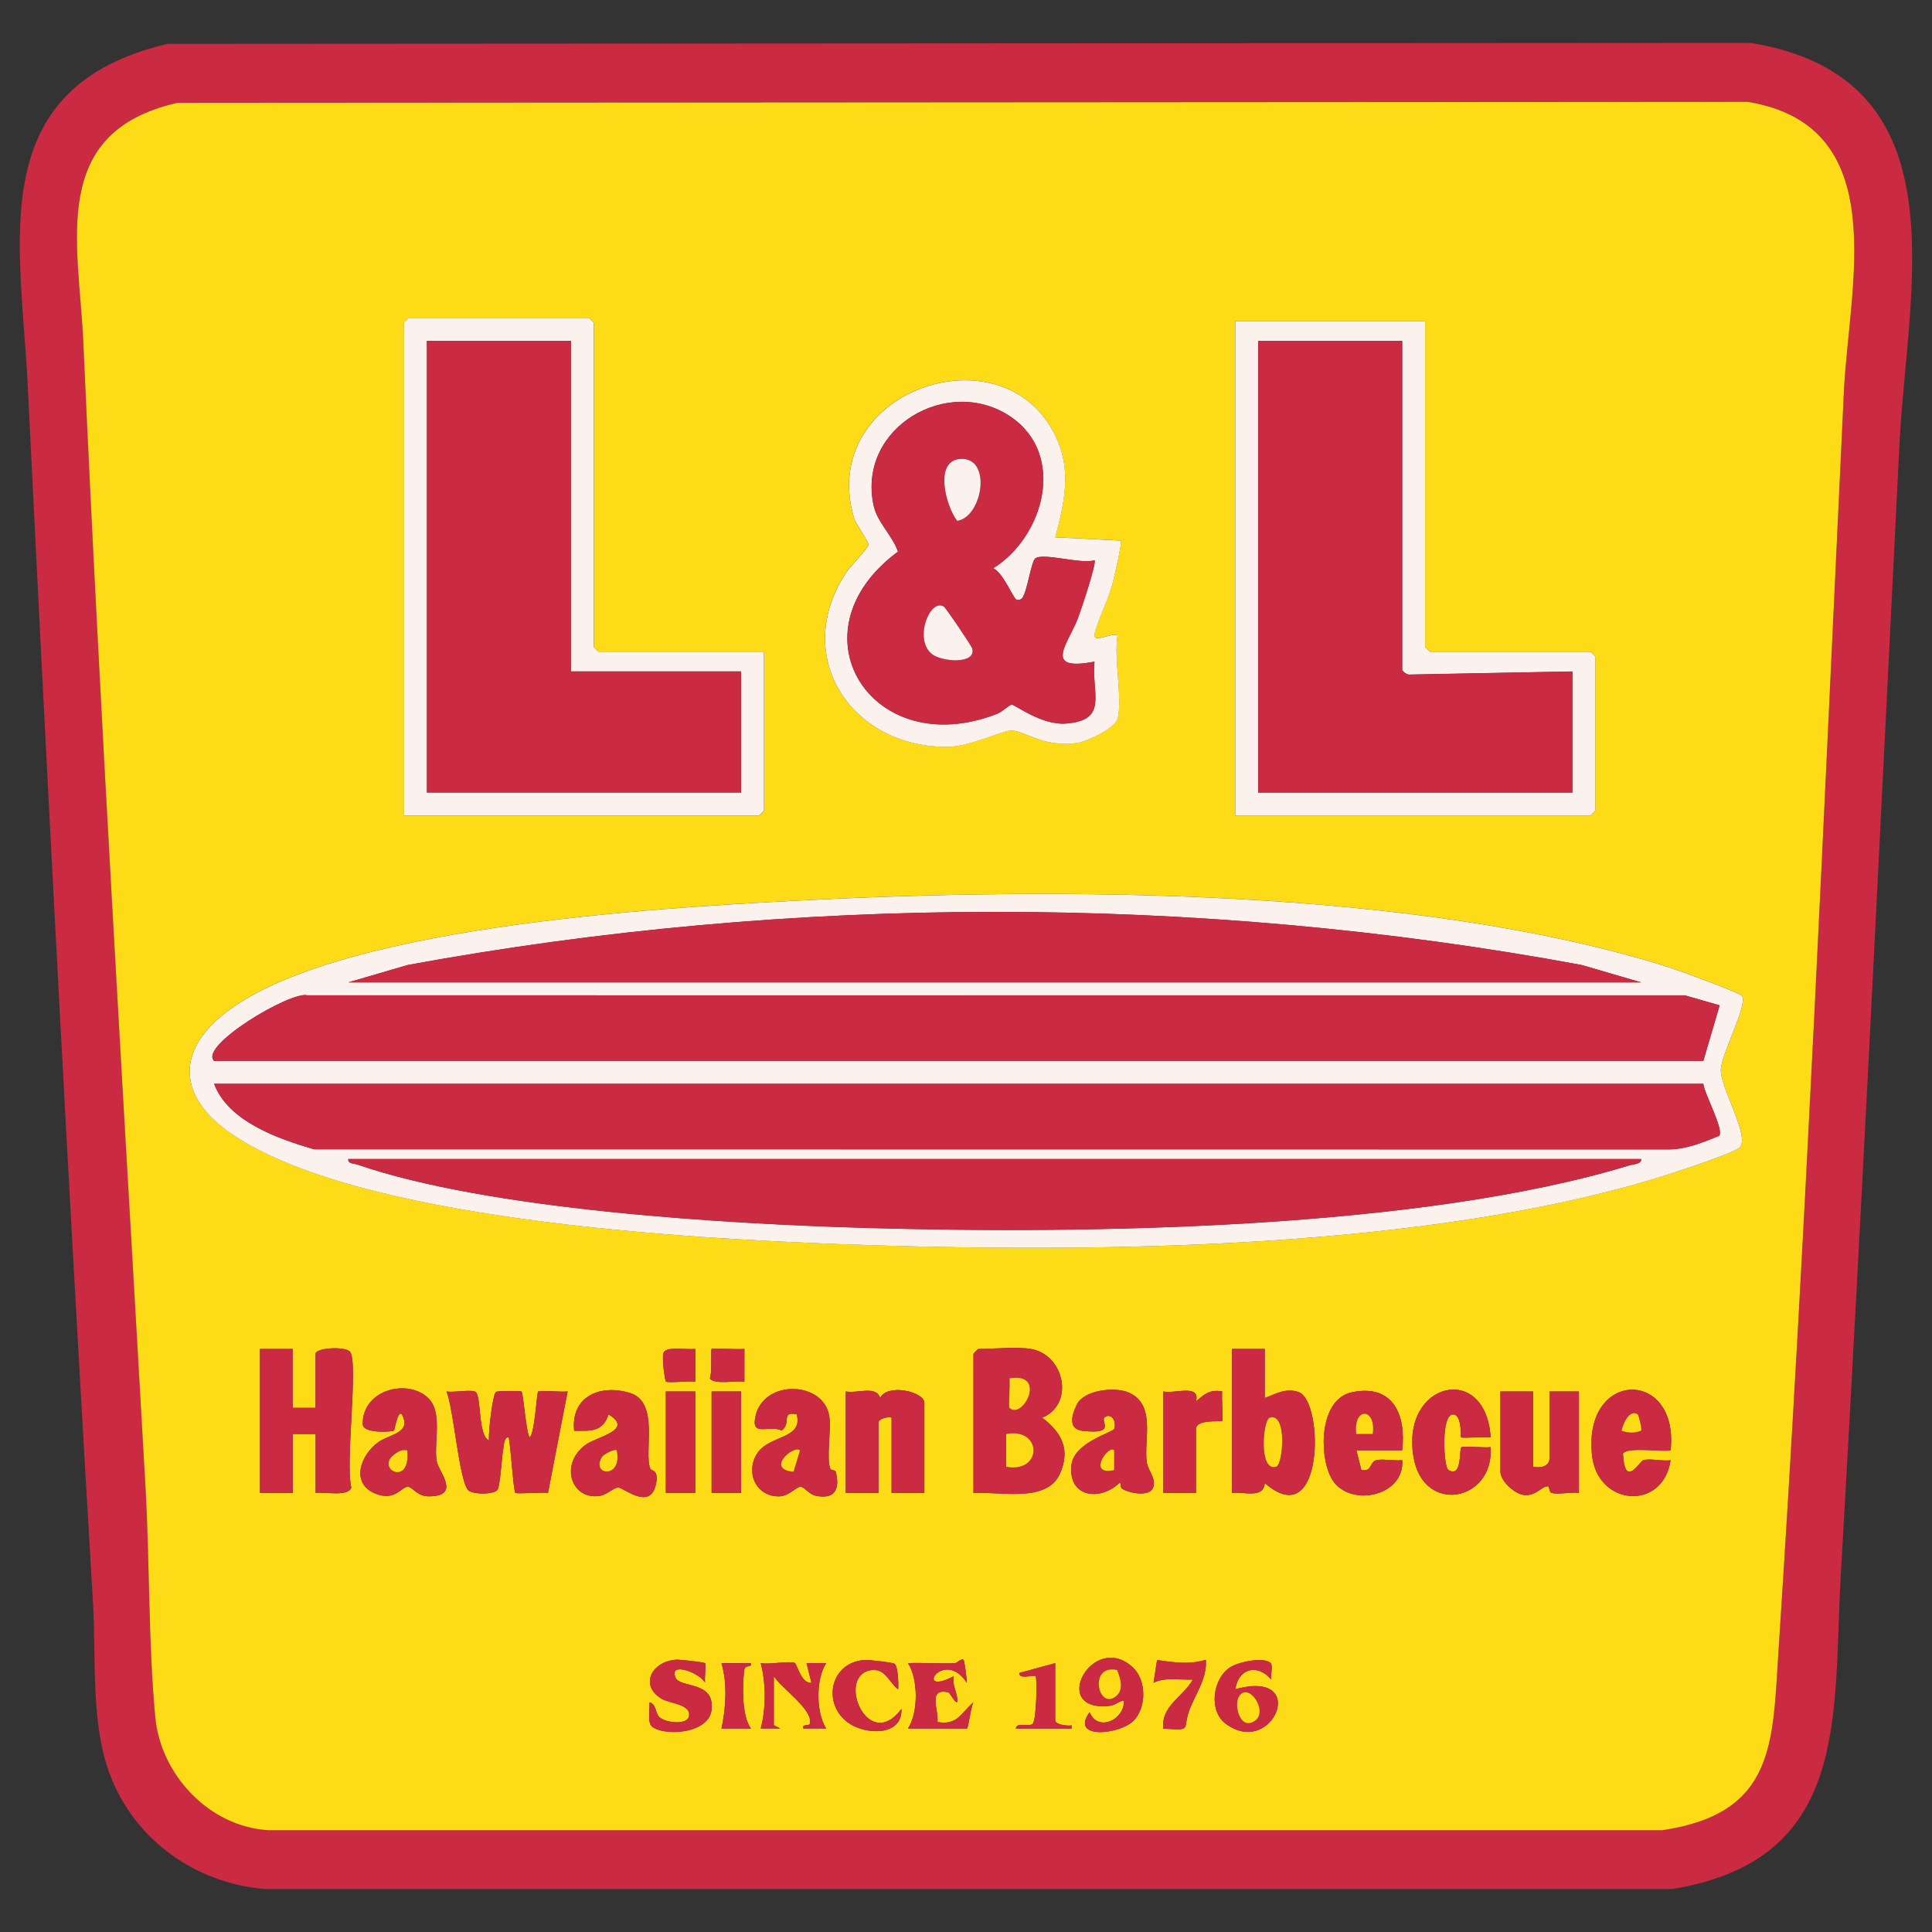
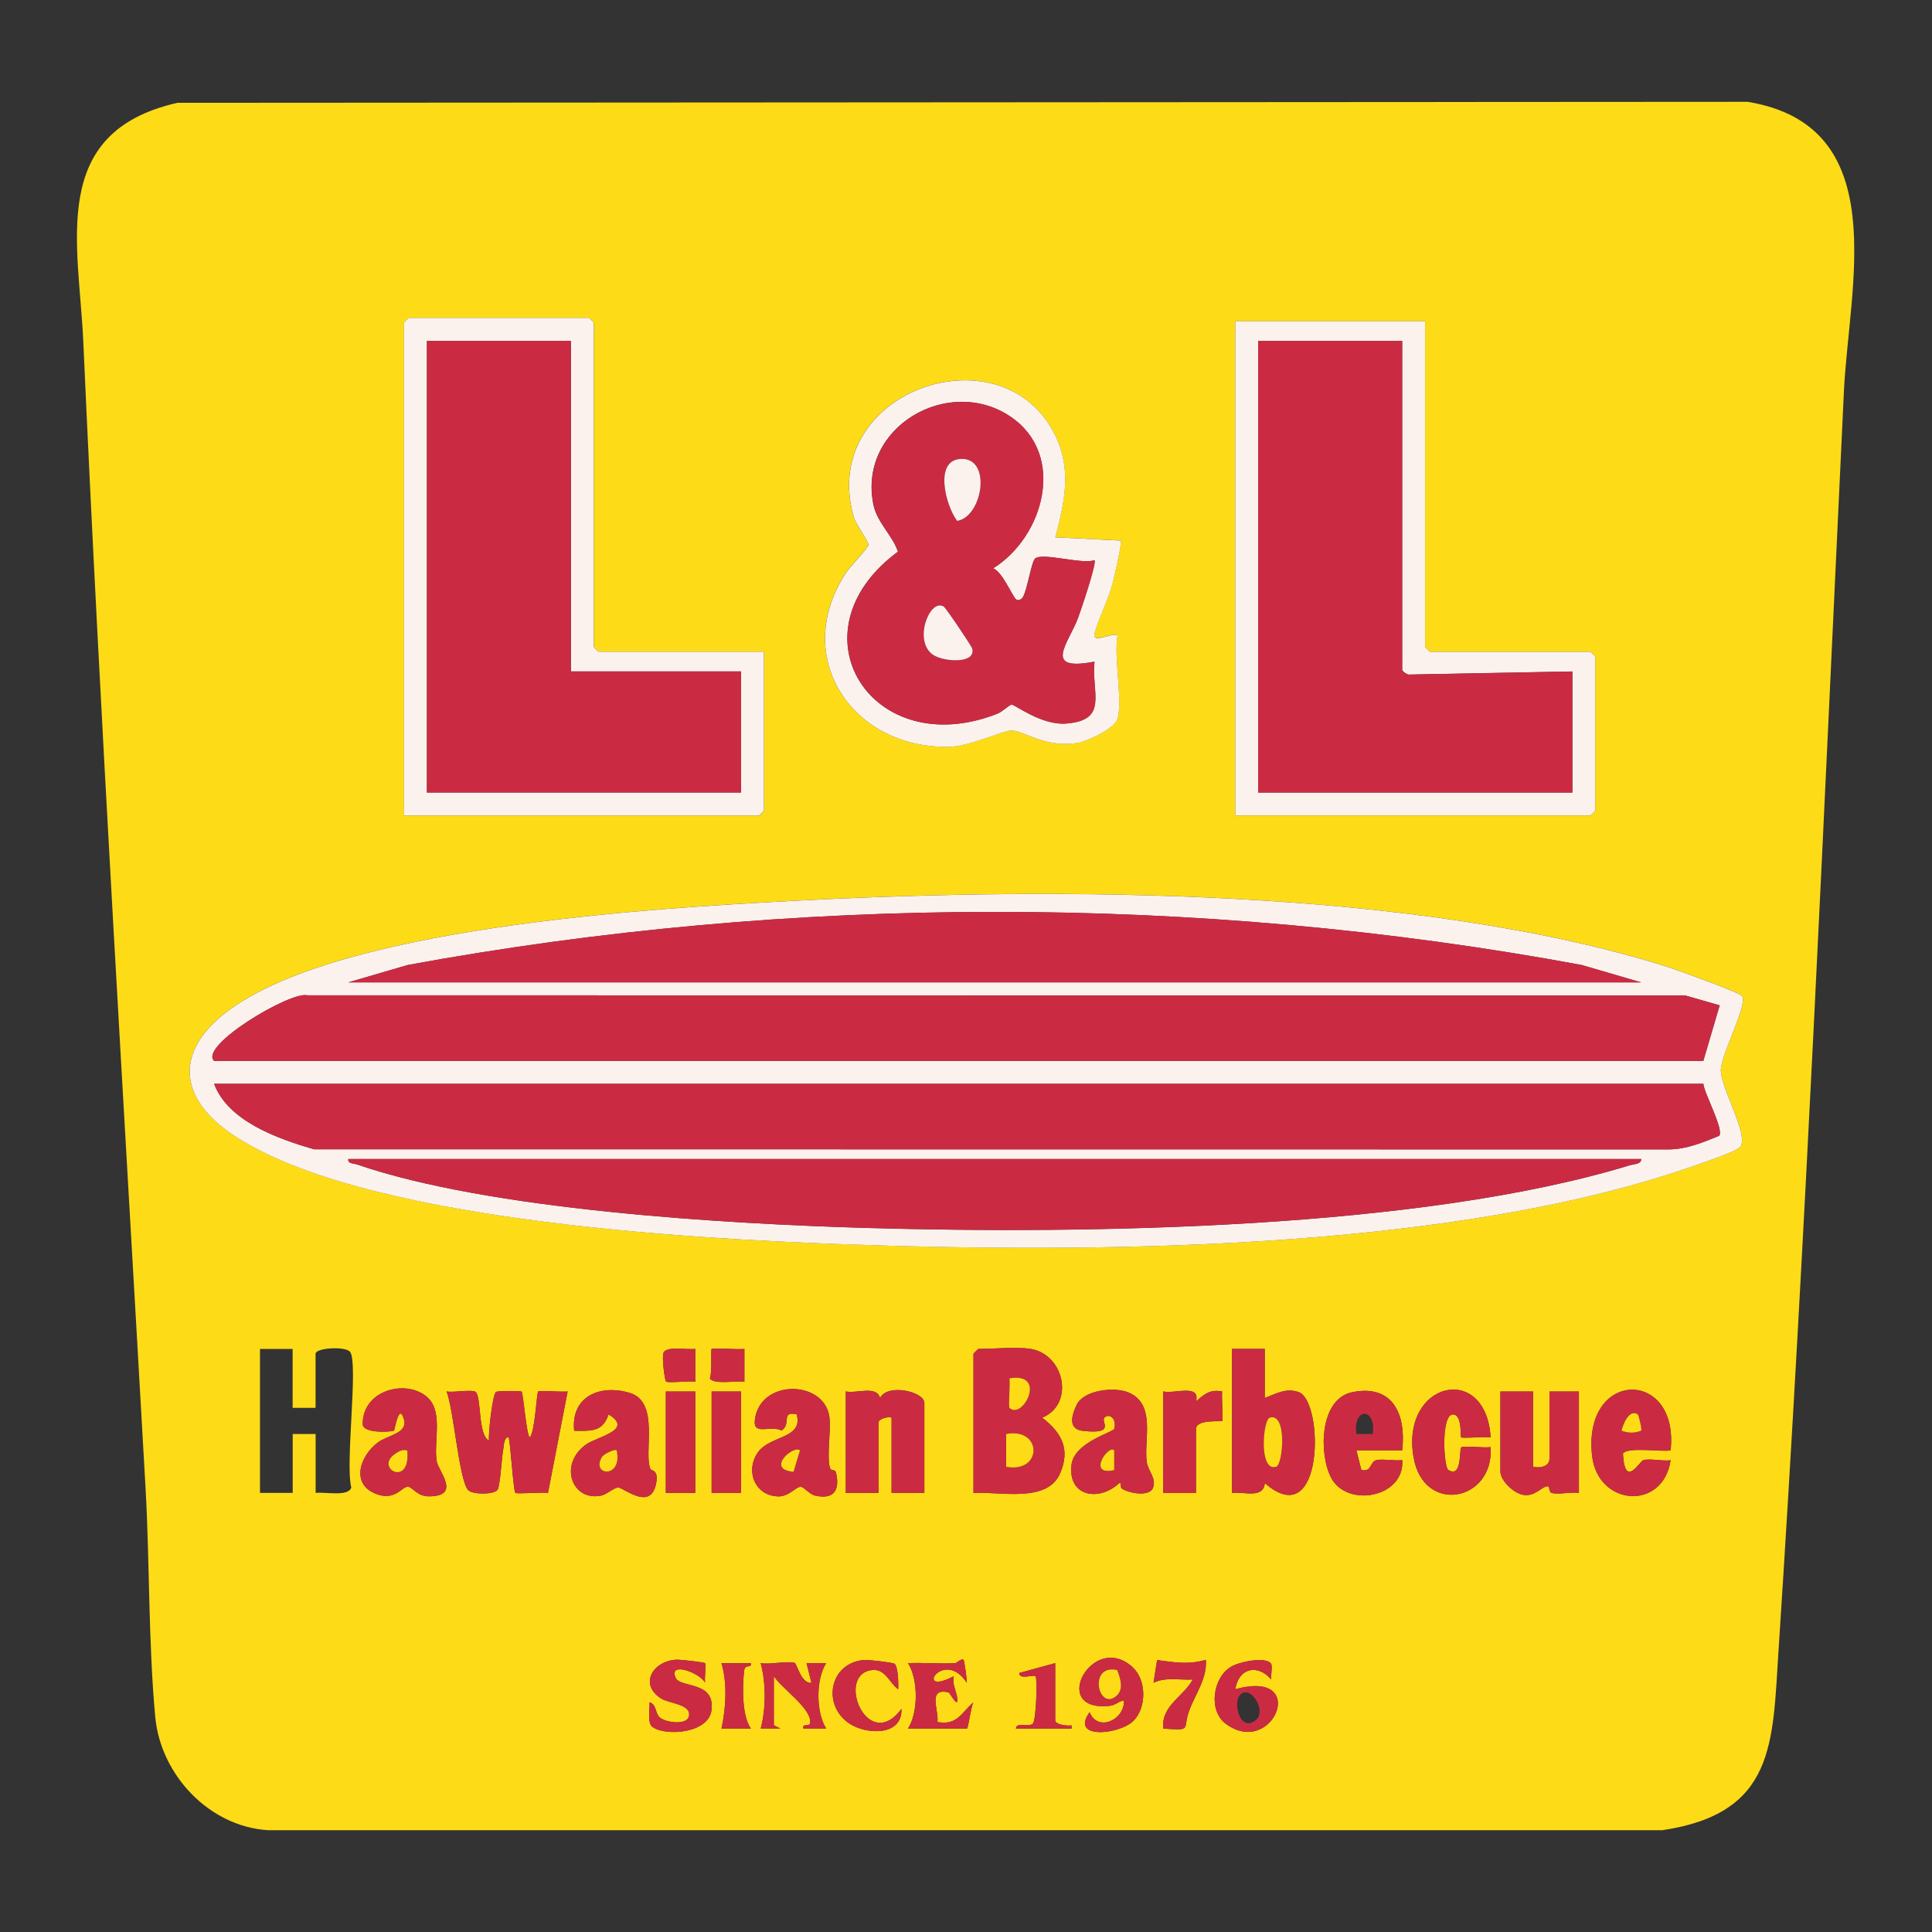
<svg xmlns="http://www.w3.org/2000/svg" id="Layer_1" version="1.1" viewBox="0 0 300 300">
  <rect x="0" y="0" width="300" height="300" fill="#333333" stroke="none" />
  <defs>
    <style>
      .st0 {
        fill: #cb2b42;
      }

      .st1 {
        fill: #fcf2ed;
      }

      .st2 {
        fill: #fddc17;
      }
    </style>
  </defs>
  <g id="FWelYP">
    <g>
-       <path class="st0" d="M26.01,6.81l245.86-.15c33.15,5.47,24.29,38.05,23.08,62.25-2.92,58.61-5.76,117.28-9.12,175.87-1.25,21.69,1.59,44-26.16,48.55H41.11c-10.75-.91-20.14-7.59-24-17.67-3.08-8.04-2.16-18.23-2.67-26.81-3.75-63.04-7.03-126.05-10.14-189.08C3.21,37.48-2.66,13.6,26.01,6.81ZM27.54,15.96c-20.1,4.57-15.28,21.85-14.59,37.2,2.64,59.28,6.31,118.59,9.66,177.87.66,11.68.43,23.99,1.51,35.59.83,8.97,8.37,17,17.51,17.56h216.54c17.52-2.62,17.07-13.53,18-27.74,4.27-65.15,7.06-130.43,10.16-195.66.78-16.42,7.74-41.24-14.95-44.98l-243.83.15Z" />
      <path class="st2" d="M27.54,15.96l243.83-.15c22.69,3.73,15.73,28.56,14.95,44.98-3.1,65.23-5.9,130.51-10.16,195.66-.93,14.2-.48,25.11-18,27.74H41.62c-9.14-.56-16.67-8.59-17.51-17.56-1.08-11.6-.85-23.91-1.51-35.59-3.35-59.28-7.01-118.59-9.66-177.87-.68-15.35-5.51-32.63,14.59-37.2ZM118.63,101.21h-25.66c-.05,0-.76-.71-.76-.76v-50.31c0-.05-.71-.76-.76-.76h-27.95c-.05,0-.76.71-.76.76v76.49h55.14c.05,0,.76-.71.76-.76v-24.65ZM221.29,49.88h-29.48v76.74h55.14c.05,0,.76-.71.76-.76v-23.89c0-.05-.71-.76-.76-.76h-24.9c-.05,0-.76-.71-.76-.76v-50.57ZM173.52,111.63c.83-2.92-.61-9.58,0-12.96-.85-.53-3.94,1.36-3.57-.26.51-2.22,2.13-5.27,2.81-7.87.24-.92,1.51-6.37,1.27-6.61l-10.17-.51c1.63-6.19,2.73-11.46-.8-17.24-9.05-14.79-36.05-4.9-30.47,14.2.31,1.07,2.34,3.73,2.25,4.23-.09.53-2.84,3.35-3.42,4.23-8.71,13.12.87,27.38,15.89,27.12,3.21-.05,8.22-2.49,9.68-2.53,1.94-.06,5.02,2.67,10.12,1.96,1.59-.22,5.97-2.27,6.4-3.77ZM270.51,154.65c-.33-.52-10.05-4.04-11.5-4.5-39.09-12.32-94.64-12.44-135.53-10.29-21.7,1.14-72.71,4.06-89.22,18.01-7.2,6.08-5.96,12.81,1.37,17.96,19.48,13.7,71.43,16.51,95.45,17.37,38.82,1.4,90.87.95,127.92-10.83,1.96-.62,9.94-3.22,11.08-4.17,1.83-1.52-2.97-9.28-2.87-12.12.09-2.49,4.21-10.01,3.3-11.44ZM45.45,209.46h-5.08v22.36h5.08v-9.15h3.56v9.15c1.3-.21,5.08.66,5.54-.84-.97-3.68,1.12-19.2-.18-21.05-.64-.91-5.37-.67-5.37.29v8.39h-3.56v-9.15ZM107.96,209.46c-1.17.16-4.21-.45-4.87.48-.42.59.15,4.42.32,4.58.27.27,3.7-.13,4.55.03v-5.09ZM115.59,209.46c-.86.14-4.9-.19-5.09,0-.16.16.12,3.69-.28,4.59.72,1,4.1.3,5.37.5v-5.09ZM160.05,209.46c-2.11-.35-5.79,0-8.13,0-.05,0-.76.71-.76.76v21.6c4.18-.24,11.44,1.61,13.46-3.05,1.63-3.76.19-6.36-2.79-8.63,5.07-2.08,3.49-9.81-1.78-10.68ZM196.39,209.46h-5.08v22.36c1.82-.23,4.87.96,5.09-1.52,9.24,8.06,9.21-12.79,5.24-14.14-2-.68-3.52.28-5.25.93v-7.62ZM66.63,217.24c-3.01-3.23-10.32-1.65-10.31,3.88,0,1.57,4.67,1.21,4.86,1.02.12-.12.78-4.44,1.54-1.75.62,2.2-2.47,2.43-4.02,3.58-2.82,2.09-4.24,6.41-.41,7.96,3.14,1.28,4.12-1.22,5.11-1.06.71.11,1.4,1.47,3.14,1.48,5.15.02,1.59-3.84,1.29-5.38-.53-2.78.95-7.43-1.2-9.73ZM128.96,228.13c-.7-1.51.14-6.1-.19-8.22-.9-5.67-10.81-5.8-11.56.6-.29,2.48,2.43.74,4.16,1.62,1.59-1.07-.2-3.08,2.34-2.51,1.05,3.82-4.15,3.23-6.03,5.91-2.01,2.87-.45,6.81,3.24,6.83,1.65,0,2.75-1.6,3.47-1.48.54.09,1.3,1.17,2.24,1.37,2.93.63,3.82-.91,3.17-3.64-.09-.37-.78-.35-.84-.48ZM143.53,231.82v-13.98c0-1.75-5.74-3.08-6.87-.76-.59-1.99-3.51-.67-5.33-1.02v15.75h5.08v-10.93c0-.54,1.44-.97,2.03-.76v11.69h5.08ZM174.18,231.13c1.11.76,4.37,1.34,4.88-.14s-.79-2.55-.99-3.97c-.49-3.44,1.52-9.01-2.9-10.82-2.13-.87-6.86-.37-7.97,1.92-.86,1.78-1.34,3.81.97,4.07,5.18.57,2.71-1.43,3.33-2.06.71-.72,1.93.1,1.54,1.71-.15.6-6.26,2.08-6.66,5.65-.56,4.98,4.34,5.69,7.41,2.82.42-.17.13.64.4.83ZM73.84,216.13c-.67-.42-3.46.15-4.5-.07,1.11,2.86,1.91,13.42,3.29,15.26.6.8,4.1.78,4.62.02.43-.63.64-4.98.88-6.23.11-.56.1-2.02.86-1.93.29,1.2.73,8.32,1.03,8.63.19.2,4.21-.12,5.07,0l3.05-15.75c-.81.14-4.37-.2-4.57,0-.25.26-.49,6.17-1.28,7.12-.53,0-1.03-6.83-1.3-7.09-.14-.14-3.69-.13-3.97.04-.53.33-1.23,6.42-1.09,7.55-1.76-.78-1.15-6.96-2.1-7.55ZM101.01,228.13c-1.14-2.46,1.51-10.39-3.19-11.83-4.63-1.42-9.21.53-8.67,5.87,2.66.02,4.44.2,5.34-2.54,4.03,2.42-1.81,3.46-3.48,4.66-4.32,3.08-2.22,8.88,2.33,7.95.88-.18,2.06-1.3,2.67-1.26.86.06,4.92,3.61,5.83-.45.53-2.36-.72-2.14-.84-2.4ZM103.39,216.07v15.75h4.57v-15.75h-4.57ZM110.5,216.07v15.75h4.57v-15.75h-4.57ZM180.63,216.07v15.75h5.08v-9.91c0-1.59,3.91-1.11,4.07-1.27s-.12-3.78,0-4.58c-1.92-.35-2.73.41-4.06,1.53.67-2.74-3.23-1.13-5.09-1.53ZM217.73,225.21c.64-5.51-1.41-10.33-7.76-9.03-5.06,1.03-5.21,9.52-3.3,13.23,2.47,4.82,11.49,3.11,11.07-2.68-1.23.12-2.64-.17-3.83-.04-1.29.14-.8,1.98-2.52,1.56l-.77-3.04h7.11ZM231.46,223.18c-.73-11.72-13.98-8.66-11.97,3.08,1.54,9.02,12.53,6.91,11.97-1.55-.85.15-4.28-.24-4.55.03-.37.36.16,4.87-2.03,3.51-.71-.44-1.16-8.62.73-8.61,1.45,0,1.14,3.4,1.27,3.55.17.18,3.78-.12,4.57,0ZM238.06,216.07h-5.08v12.45c0,1.38,2.08,3.36,3.53,3.6,1.92.32,2.84-1.32,3.83-1.33.29,0,.19.93.59,1.03,1.15.3,2.96-.19,4.24,0v-15.75h-4.57v10.42c0,1.24-1.47,1.52-2.54,1.27v-11.69ZM259.41,225.22c1.37-12.74-13.63-12.66-12.2.76.84,7.92,11.03,8.68,12.2.76-1.25.19-3.11-.3-4.22-.02-.62.16-2.89,4.58-3.18-1.02.75-1.07,5.9-.23,7.4-.49ZM109.48,258.25c-.16-.15-3.8-.55-4.3-.54-3.78.1-6.04,3.83-2.49,6.05,1.21.76,4.88.87,4.25,2.86-.41,1.28-3.68.87-4.56,0-.67-.67-.44-2.02-1.53-2.28.1,1.04-.4,3.21.48,3.83,2.12,1.48,8.7.96,9.15-2.61.59-4.6-4.85-3.4-5.57-5.04-1.16-2.62,3.79-.76,4.57.76-.1-.63.18-2.87,0-3.04ZM138.87,258.33c-.29-.18-4.02-.63-4.67-.57-5.42.44-6.59,7.01-2.32,9.86,2.61,1.75,8.26,2.02,8.1-2.26-5.23,6.99-10.24-5.18-4.71-6.02,2.22-.34,2.8,1.96,4.2,2.97.06-.83,0-3.6-.59-3.98ZM148.36,258.25c-2.44.14-4.93-.1-7.37,0,1.61,2.5,1.61,7.68,0,10.16h9.15c.21,0,.63-3.47,1.01-4.07-1.91,1.63-2.48,3.62-5.59,3.05.25-1.83-1.6-5.36,1.71-4.6.24.05,1.62,2.79,1.35.79-.14-1.02-.8-2.11-.52-3.3-6.34,3.31-1.65-4.52,2.03,1.02,0-.58-.38-3.43-.51-3.56-.3-.29-1.09.5-1.27.51ZM175.9,258.91c-6.22-5.75-13.11,6.97-3.64,5.98,1.11-.12,1.45-.82,2.27-.8.07,3.01-4.08,4.89-5.34,1.78-3.14,4.32,4.76,3.49,6.87,1.28,2-2.09,1.96-6.27-.17-8.24ZM187.24,257.74c-2.7.79-4.88.39-7.57.04l-.55,3.52c1.89-.92,4.06-.39,6.09-.5-1.43,2.66-4.94,4.06-4.58,7.62,4.63.3,2.93.18,4.04-2.82.94-2.56,2.81-5,2.57-7.85ZM197.35,258.3c-.93-1.1-4.94-.25-6.22.53-2.84,1.72-3.5,6.8-.83,8.81,7.34,5.51,13.17-8.58,1.52-5.33.5-3.29,3.43-4,5.58-1.52-.1-.63.24-2.14-.05-2.48ZM116.6,258.25h-4.57c.93,3.13.69,6.99,0,10.16h4.57c-1.42-2.01-1.32-6.42-1.06-8.93.13-1.23,1.16-.31,1.06-1.23ZM120.16,267.9v-7.62c1.22,1.9,6.07,5.17,5.62,7.32-.12.56-1.27-.04-1.04.8h3.55c-1.61-2.49-1.61-7.68,0-10.15h-3.05s.76,3.05.76,3.05c-1.58.21-2.27-2.99-2.6-3.09-1.22-.34-3.82.3-5.28.04.83,3.06.83,7.11,0,10.15h3.05s-1.01-.5-1.01-.5ZM163.86,258.25l-5.59,1.53c-.04,1.11,2.25.21,2.54.5.26.27.13,6.98-.48,7.41-.81.56-2.53-.34-2.58.73h8.64v-.5c-.65.12-2.54-.11-2.54-.77v-8.89Z" />
      <path class="st0" d="M109.48,258.25c.18.17-.1,2.41,0,3.04-.78-1.52-5.73-3.38-4.57-.76.73,1.64,6.16.43,5.57,5.04-.46,3.57-7.03,4.09-9.15,2.61-.88-.62-.38-2.79-.48-3.83,1.09.26.86,1.62,1.53,2.28.88.88,4.16,1.28,4.56,0,.63-1.99-3.04-2.1-4.25-2.86-3.55-2.22-1.29-5.95,2.49-6.05.5-.01,4.14.39,4.3.54Z" />
      <path class="st0" d="M175.9,258.91c2.12,1.96,2.16,6.15.17,8.24-2.11,2.21-10.01,3.04-6.87-1.28,1.25,3.12,5.41,1.23,5.34-1.78-.82-.02-1.16.68-2.27.8-9.47.99-2.58-11.73,3.64-5.98ZM173.47,259.32c-4.54-.98-2.97,6.39-.16,4.06,1.24-1.03.67-2.75.16-4.06Z" />
      <path class="st0" d="M197.35,258.3c.29.35-.05,1.85.05,2.48-2.16-2.47-5.08-1.77-5.58,1.52,11.66-3.26,5.83,10.84-1.52,5.33-2.67-2.01-2.01-7.08.83-8.81,1.28-.78,5.28-1.63,6.22-.53ZM192.4,263.41c-.85,1.34.17,5.44,2.5,3.77,2.08-1.49-1.04-6.07-2.5-3.77Z" />
      <path class="st0" d="M148.36,258.25c.17,0,.97-.8,1.27-.51.13.12.51,2.97.51,3.56-3.69-5.54-8.38,2.29-2.03-1.02-.28,1.2.38,2.29.52,3.3.27,2-1.11-.74-1.35-.79-3.3-.76-1.46,2.77-1.71,4.6,3.1.57,3.67-1.42,5.59-3.05-.38.6-.8,4.07-1.01,4.07h-9.15c1.61-2.48,1.61-7.66,0-10.16,2.44-.1,4.93.14,7.37,0Z" />
      <path class="st0" d="M120.16,267.9l1.01.5h-3.05c.83-3.04.83-7.09,0-10.15,1.45.27,4.05-.38,5.28-.04.33.09,1.01,3.29,2.6,3.09l-.76-3.05h3.05c-1.61,2.47-1.61,7.66,0,10.15h-3.55c-.22-.84.93-.25,1.04-.8.45-2.15-4.4-5.42-5.62-7.32v7.62Z" />
      <path class="st0" d="M138.87,258.33c.6.38.65,3.15.59,3.98-1.4-1.01-1.98-3.3-4.2-2.97-5.53.84-.52,13.01,4.71,6.02.16,4.29-5.49,4.01-8.1,2.26-4.26-2.86-3.09-9.43,2.32-9.86.65-.05,4.39.39,4.67.57Z" />
      <path class="st0" d="M187.24,257.74c.24,2.85-1.62,5.28-2.57,7.85-1.11,3.01.6,3.13-4.04,2.82-.36-3.55,3.14-4.95,4.58-7.62-2.03.11-4.2-.42-6.09.5l.55-3.52c2.69.35,4.88.75,7.57-.04Z" />
      <path class="st0" d="M163.86,258.25v8.89c0,.65,1.89.89,2.54.77v.5s-8.64,0-8.64,0c.04-1.07,1.77-.17,2.58-.73.61-.42.74-7.14.48-7.41-.29-.29-2.58.61-2.54-.5l5.59-1.53Z" />
      <path class="st0" d="M116.6,258.25c.1.92-.93,0-1.06,1.23-.26,2.51-.36,6.92,1.06,8.93h-4.57c.69-3.17.93-7.02,0-10.15h4.57Z" />
      <g>
        <path class="st0" d="M160.05,209.46c5.27.87,6.85,8.6,1.78,10.68,2.98,2.27,4.42,4.87,2.79,8.63-2.02,4.66-9.28,2.81-13.46,3.05v-21.6c0-.05.71-.76.76-.76,2.34,0,6.03-.35,8.13,0ZM156.75,218.61c2.05,1.97,5.97-5.59,0-4.58.13.8-.18,4.4,0,4.58ZM156.24,227.76c5.64,1.05,5.67-6.13,0-5.09v5.09Z" />
-         <path class="st0" d="M45.45,209.46v9.15h3.56v-8.39c0-.96,4.73-1.2,5.37-.29,1.29,1.85-.79,17.37.18,21.05-.47,1.5-4.25.62-5.54.84v-9.15h-3.56v9.15h-5.08v-22.36h5.08Z" />
        <path class="st0" d="M73.84,216.13c.95.6.34,6.78,2.1,7.55-.13-1.13.56-7.22,1.09-7.55.28-.17,3.83-.18,3.97-.04.27.26.76,7.09,1.3,7.09.78-.94,1.02-6.86,1.28-7.12.2-.21,3.76.13,4.57,0l-3.05,15.75c-.86-.12-4.88.2-5.07,0-.3-.31-.74-7.43-1.03-8.63-.76-.09-.75,1.36-.86,1.93-.24,1.25-.46,5.6-.88,6.23-.52.76-4.02.78-4.62-.02-1.38-1.84-2.18-12.4-3.29-15.26,1.04.21,3.84-.35,4.5.07Z" />
        <path class="st0" d="M196.39,209.46v7.62c1.74-.65,3.25-1.61,5.25-.93,3.97,1.35,4,22.2-5.24,14.14-.22,2.49-3.27,1.29-5.09,1.52v-22.36h5.08ZM197.16,220.14c-1.06.34-1.75,8.49,1.01,7.61,1.06-.34,1.75-8.49-1.01-7.61Z" />
        <path class="st0" d="M143.53,231.82h-5.08v-11.69c-.59-.21-2.03.22-2.03.76v10.93h-5.08v-15.75c1.82.34,4.74-.97,5.33,1.02,1.13-2.32,6.87-.99,6.87.76v13.98Z" />
        <path class="st0" d="M238.06,216.07v11.69c1.07.25,2.54-.03,2.54-1.27v-10.42h4.57v15.75c-1.28-.19-3.09.29-4.24,0-.4-.1-.3-1.04-.59-1.03-1,.01-1.92,1.65-3.83,1.33-1.45-.24-3.53-2.22-3.53-3.6v-12.45h5.08Z" />
        <path class="st0" d="M66.63,217.24c2.14,2.3.67,6.95,1.2,9.73.29,1.54,3.86,5.4-1.29,5.38-1.73,0-2.43-1.37-3.14-1.48-.99-.15-1.98,2.34-5.11,1.06-3.83-1.56-2.41-5.88.41-7.96,1.55-1.15,4.64-1.38,4.02-3.58-.75-2.7-1.42,1.62-1.54,1.75-.19.19-4.85.55-4.86-1.02-.02-5.53,7.3-7.11,10.31-3.88ZM63.23,225.22c-.78-.14-1.18.08-1.8.48-3.46,2.26,2.41,5.41,1.8-.48Z" />
        <path class="st0" d="M101.01,228.13c.12.25,1.37.04.84,2.4-.91,4.06-4.98.51-5.83.45-.6-.04-1.79,1.08-2.67,1.26-4.55.92-6.65-4.87-2.33-7.95,1.67-1.19,7.51-2.24,3.48-4.66-.91,2.74-2.68,2.56-5.34,2.54-.54-5.35,4.04-7.29,8.67-5.87,4.69,1.44,2.05,9.37,3.19,11.83ZM95.76,225.22c-.27-.3-2.02.59-2.28,1.01-1.78,2.93,3.23,3.44,2.28-1.01Z" />
        <path class="st0" d="M128.96,228.13c.06.13.75.12.84.48.65,2.73-.25,4.26-3.17,3.64-.94-.2-1.7-1.28-2.24-1.37-.72-.12-1.82,1.49-3.47,1.48-3.69-.02-5.25-3.96-3.24-6.83,1.88-2.68,7.08-2.09,6.03-5.91-2.54-.56-.76,1.45-2.34,2.51-1.73-.88-4.45.85-4.16-1.62.75-6.4,10.66-6.28,11.56-.6.34,2.12-.51,6.71.19,8.22ZM124.22,225.22c-.94-.91-5.43,2.93-1,3.32l1-3.32Z" />
        <path class="st0" d="M174.18,231.13c-.27-.19.02-1-.4-.83-3.07,2.88-7.97,2.16-7.41-2.82.4-3.56,6.51-5.05,6.66-5.65.39-1.61-.83-2.43-1.54-1.71-.62.63,1.85,2.63-3.33,2.06-2.31-.25-1.83-2.28-.97-4.07,1.11-2.29,5.84-2.79,7.97-1.92,4.42,1.81,2.42,7.38,2.9,10.82.2,1.42,1.51,2.44.99,3.97s-3.76.9-4.88.14ZM173.01,225.22c-.86-.99-4.32,4.02,0,3.05v-3.05Z" />
        <path class="st0" d="M217.73,225.21h-7.11l.77,3.04c1.72.42,1.23-1.42,2.52-1.56,1.19-.13,2.6.16,3.83.04.42,5.79-8.59,7.5-11.07,2.68-1.91-3.72-1.75-12.2,3.3-13.23,6.35-1.3,8.41,3.52,7.76,9.03ZM213.16,222.67c.57-4.15-3.1-4.22-2.55,0h2.55Z" />
        <path class="st0" d="M259.41,225.22c-1.5.26-6.66-.58-7.4.49.29,5.6,2.57,1.18,3.18,1.02,1.11-.29,2.97.21,4.22.02-1.17,7.92-11.35,7.15-12.2-.76-1.43-13.42,13.57-13.5,12.2-.76ZM254.32,219.63c-1.36-.89-2.31,1.56-2.53,2.53,1.14.38,1.92.41,3.05,0,.16-.22-.41-2.46-.52-2.53Z" />
        <path class="st0" d="M231.46,223.18c-.8-.12-4.41.18-4.57,0-.13-.15.18-3.54-1.27-3.55-1.9,0-1.44,8.17-.73,8.61,2.19,1.36,1.66-3.15,2.03-3.51.27-.26,3.7.13,4.55-.03.56,8.46-10.43,10.57-11.97,1.55-2.01-11.74,11.24-14.8,11.97-3.08Z" />
        <path class="st0" d="M180.63,216.07c1.86.39,5.76-1.21,5.09,1.53,1.33-1.12,2.14-1.88,4.06-1.53-.12.8.18,4.42,0,4.58s-4.07-.32-4.07,1.27v9.91h-5.08v-15.75Z" />
        <rect class="st0" x="110.5" y="216.07" width="4.57" height="15.75" />
        <rect class="st0" x="103.39" y="216.07" width="4.57" height="15.75" />
        <path class="st0" d="M115.59,209.46v5.09c-1.27-.2-4.66.5-5.37-.5.41-.9.12-4.43.28-4.59.19-.19,4.23.14,5.09,0Z" />
        <path class="st0" d="M107.96,209.46v5.09c-.85-.16-4.28.24-4.55-.03-.16-.16-.73-4-.32-4.58.66-.93,3.7-.31,4.87-.48Z" />
        <path class="st2" d="M156.24,227.76v-5.09c5.67-1.04,5.64,6.14,0,5.09Z" />
        <path class="st2" d="M156.75,218.61c-.18-.18.12-3.77,0-4.58,5.97-1.01,2.05,6.55,0,4.58Z" />
        <path class="st2" d="M197.16,220.14c2.75-.87,2.07,7.28,1.01,7.61-2.75.87-2.07-7.28-1.01-7.61Z" />
        <path class="st2" d="M63.23,225.22c.61,5.89-5.25,2.74-1.8.48.62-.41,1.01-.63,1.8-.48Z" />
        <path class="st2" d="M95.76,225.22c.95,4.46-4.07,3.94-2.28,1.01.26-.43,2.02-1.31,2.28-1.01Z" />
        <path class="st2" d="M124.22,225.22l-1,3.32c-4.43-.39.06-4.23,1-3.32Z" />
        <path class="st2" d="M173.01,225.22v3.05c-4.32.97-.86-4.04,0-3.05Z" />
-         <path class="st2" d="M213.16,222.67h-2.55c-.55-4.22,3.12-4.15,2.55,0Z" />
        <path class="st2" d="M254.32,219.63c.11.07.68,2.31.52,2.53-1.13.41-1.91.38-3.05,0,.23-.97,1.17-3.42,2.53-2.53Z" />
      </g>
      <path class="st2" d="M173.47,259.32c.51,1.31,1.08,3.03-.16,4.06-2.81,2.33-4.37-5.04.16-4.06Z" />
-       <path class="st2" d="M192.4,263.41c1.46-2.3,4.58,2.28,2.5,3.77-2.33,1.67-3.36-2.43-2.5-3.77Z" />
      <g>
        <path class="st1" d="M270.51,154.65c.9,1.43-3.22,8.95-3.3,11.44-.1,2.84,4.7,10.6,2.87,12.12-1.13.94-9.12,3.54-11.08,4.17-37.06,11.77-89.11,12.23-127.92,10.83-24.02-.87-75.97-3.67-95.45-17.37-7.33-5.15-8.56-11.88-1.37-17.96,16.51-13.95,67.51-16.87,89.22-18.01,40.88-2.15,96.44-2.03,135.53,10.29,1.45.46,11.17,3.98,11.5,4.5ZM54.09,152.54h200.74l-9.24-2.7c-59.59-11.04-122.7-10.94-182.26,0l-9.24,2.7ZM33.25,164.74h231.24l2.54-8.63-5.33-1.53-213.99-.03c-2.57-.67-16.89,7.85-14.46,10.19ZM264.49,168.29H33.25c2.16,5.84,9.96,8.55,15.5,10.17l210.43.02c2.75-.03,5.31-1.11,7.79-2.12.69-1.1-2.29-6.45-2.48-8.07ZM254.83,179.98H54.09c-.11.75.88.67,1.42.86,20.44,7.03,57.09,9.21,79.11,9.84,34.26.98,85.87.22,118.4-9.72.59-.18,1.89-.18,1.82-.97Z" />
        <path class="st0" d="M33.25,164.74c-2.43-2.34,11.89-10.86,14.46-10.19l213.99.03,5.33,1.53-2.54,8.63H33.25Z" />
        <path class="st0" d="M264.49,168.29c.18,1.61,3.17,6.96,2.48,8.07-2.48,1.01-5.04,2.09-7.79,2.12l-210.43-.02c-5.54-1.62-13.34-4.33-15.5-10.17h231.24Z" />
        <path class="st0" d="M254.83,179.98c.07.79-1.23.79-1.82.97-32.53,9.94-84.14,10.7-118.4,9.72-22.02-.63-58.66-2.8-79.11-9.84-.54-.19-1.54-.11-1.42-.86h200.74Z" />
        <path class="st0" d="M54.09,152.54l9.24-2.7c59.56-10.94,122.68-11.04,182.26,0l9.24,2.7H54.09Z" />
      </g>
      <g>
        <g>
          <path class="st1" d="M118.63,101.21v24.65c0,.05-.71.76-.76.76h-55.14V50.13c0-.05.71-.76.76-.76h27.95c.05,0,.76.71.76.76v50.31c0,.05.71.76.76.76h25.66ZM88.65,52.93h-22.36v70.13h48.79v-18.8h-26.43v-51.33Z" />
          <polygon class="st0" points="88.65 52.93 88.65 104.26 115.07 104.26 115.07 123.06 66.29 123.06 66.29 52.93 88.65 52.93" />
        </g>
        <g>
          <path class="st1" d="M221.29,49.88v50.57c0,.05.71.76.76.76h24.9c.05,0,.76.71.76.76v23.89c0,.05-.71.76-.76.76h-55.14V49.88h29.48ZM217.73,52.93h-22.36v70.13h48.79v-18.8l-25.21.48c-.42.12-1.22-.52-1.22-.74v-51.08Z" />
          <path class="st0" d="M217.73,52.93v51.08c0,.22.8.85,1.22.74l25.21-.48v18.8h-48.79V52.93h22.36Z" />
        </g>
        <g>
          <path class="st1" d="M173.52,111.63c-.42,1.5-4.8,3.55-6.4,3.77-5.1.71-8.19-2.03-10.12-1.96-1.46.05-6.47,2.48-9.68,2.53-15.03.25-24.6-14-15.89-27.12.58-.87,3.32-3.69,3.42-4.23.09-.5-1.93-3.16-2.25-4.23-5.58-19.1,21.42-28.99,30.47-14.2,3.53,5.78,2.43,11.05.8,17.24l10.17.51c.24.24-1.03,5.69-1.27,6.61-.67,2.6-2.29,5.65-2.81,7.87-.37,1.62,2.71-.27,3.57.26-.61,3.38.83,10.04,0,12.96ZM157.77,93.07c-.59-.49-2.1-4.24-3.56-4.82,7.91-4.93,11.4-17.66,2.7-23.55-9.61-6.51-23.77,1.61-21.29,13.67.57,2.78,2.92,4.69,3.81,7.29-16.96,12.52-4.02,32.85,15.47,25.15.76-.3,1.72-1.31,2.18-1.39s4.59,3.24,8.48,2.93c6.61-.53,3.9-4.67,4.38-9.61-8.22,1.58-4.02-2.84-2.53-6.85.42-1.13,2.92-8.53,2.53-8.9-1.97.68-7.89-1.2-9.18-.29-.61.43-1.24,4.97-1.97,6.08-.3.45-.84.46-1.04.29Z" />
          <path class="st0" d="M157.77,93.07c.2.17.74.15,1.04-.29.73-1.11,1.36-5.65,1.97-6.08,1.29-.91,7.21.97,9.18.29.39.37-2.11,7.77-2.53,8.9-1.49,4.01-5.69,8.43,2.53,6.85-.49,4.94,2.23,9.08-4.38,9.61-3.89.31-8.03-3-8.48-2.93s-1.43,1.09-2.18,1.39c-19.49,7.7-32.43-12.63-15.47-25.15-.89-2.6-3.23-4.51-3.81-7.29-2.48-12.05,11.68-20.17,21.29-13.67,8.69,5.88,5.21,18.62-2.7,23.55,1.46.58,2.96,4.34,3.56,4.82ZM148.63,80.88c3.9-.6,5.4-9.6.75-9.62-4.5-.01-2.52,7.35-.75,9.62ZM146.52,94.17c-2.18-1.24-4.72,5.36-1.65,7.49,1.66,1.15,6.79,1.46,6.09-.99-.11-.38-4.09-6.3-4.43-6.5Z" />
          <path class="st1" d="M146.52,94.17c.34.19,4.32,6.12,4.43,6.5.71,2.45-4.43,2.14-6.09.99-3.07-2.13-.53-8.73,1.65-7.49Z" />
          <path class="st1" d="M148.63,80.88c-1.76-2.27-3.74-9.63.75-9.62,4.65.01,3.14,9.02-.75,9.62Z" />
        </g>
      </g>
    </g>
  </g>
</svg>